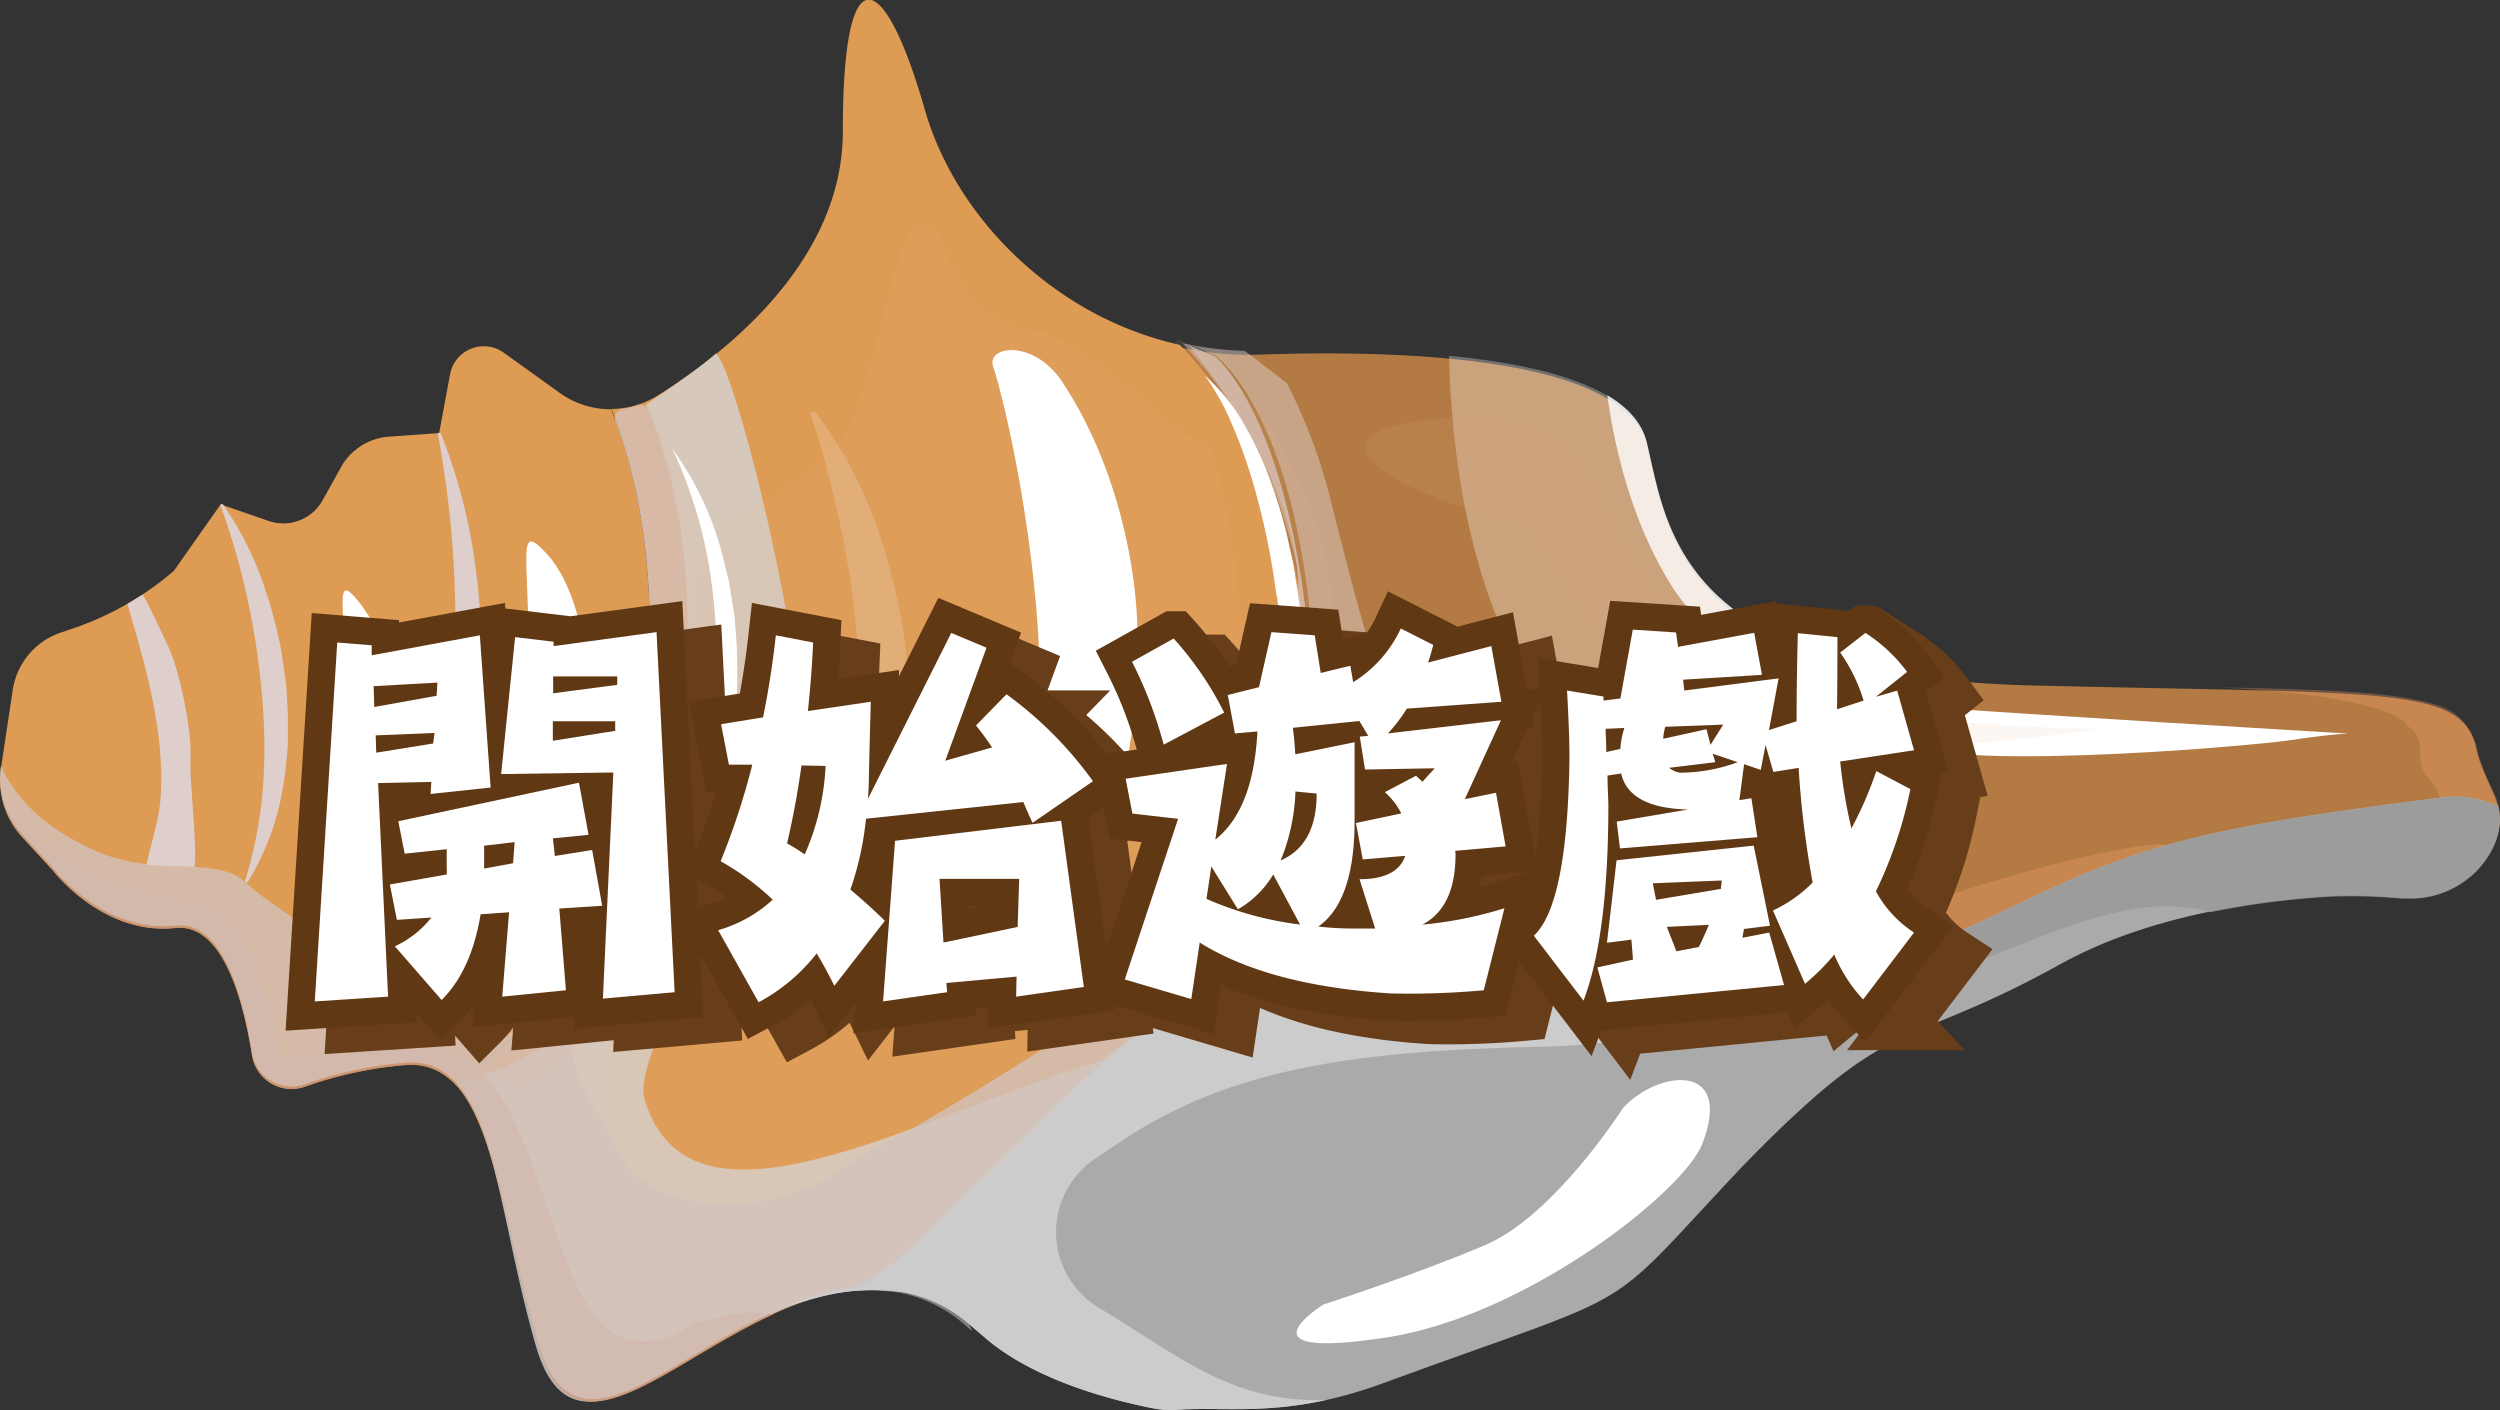
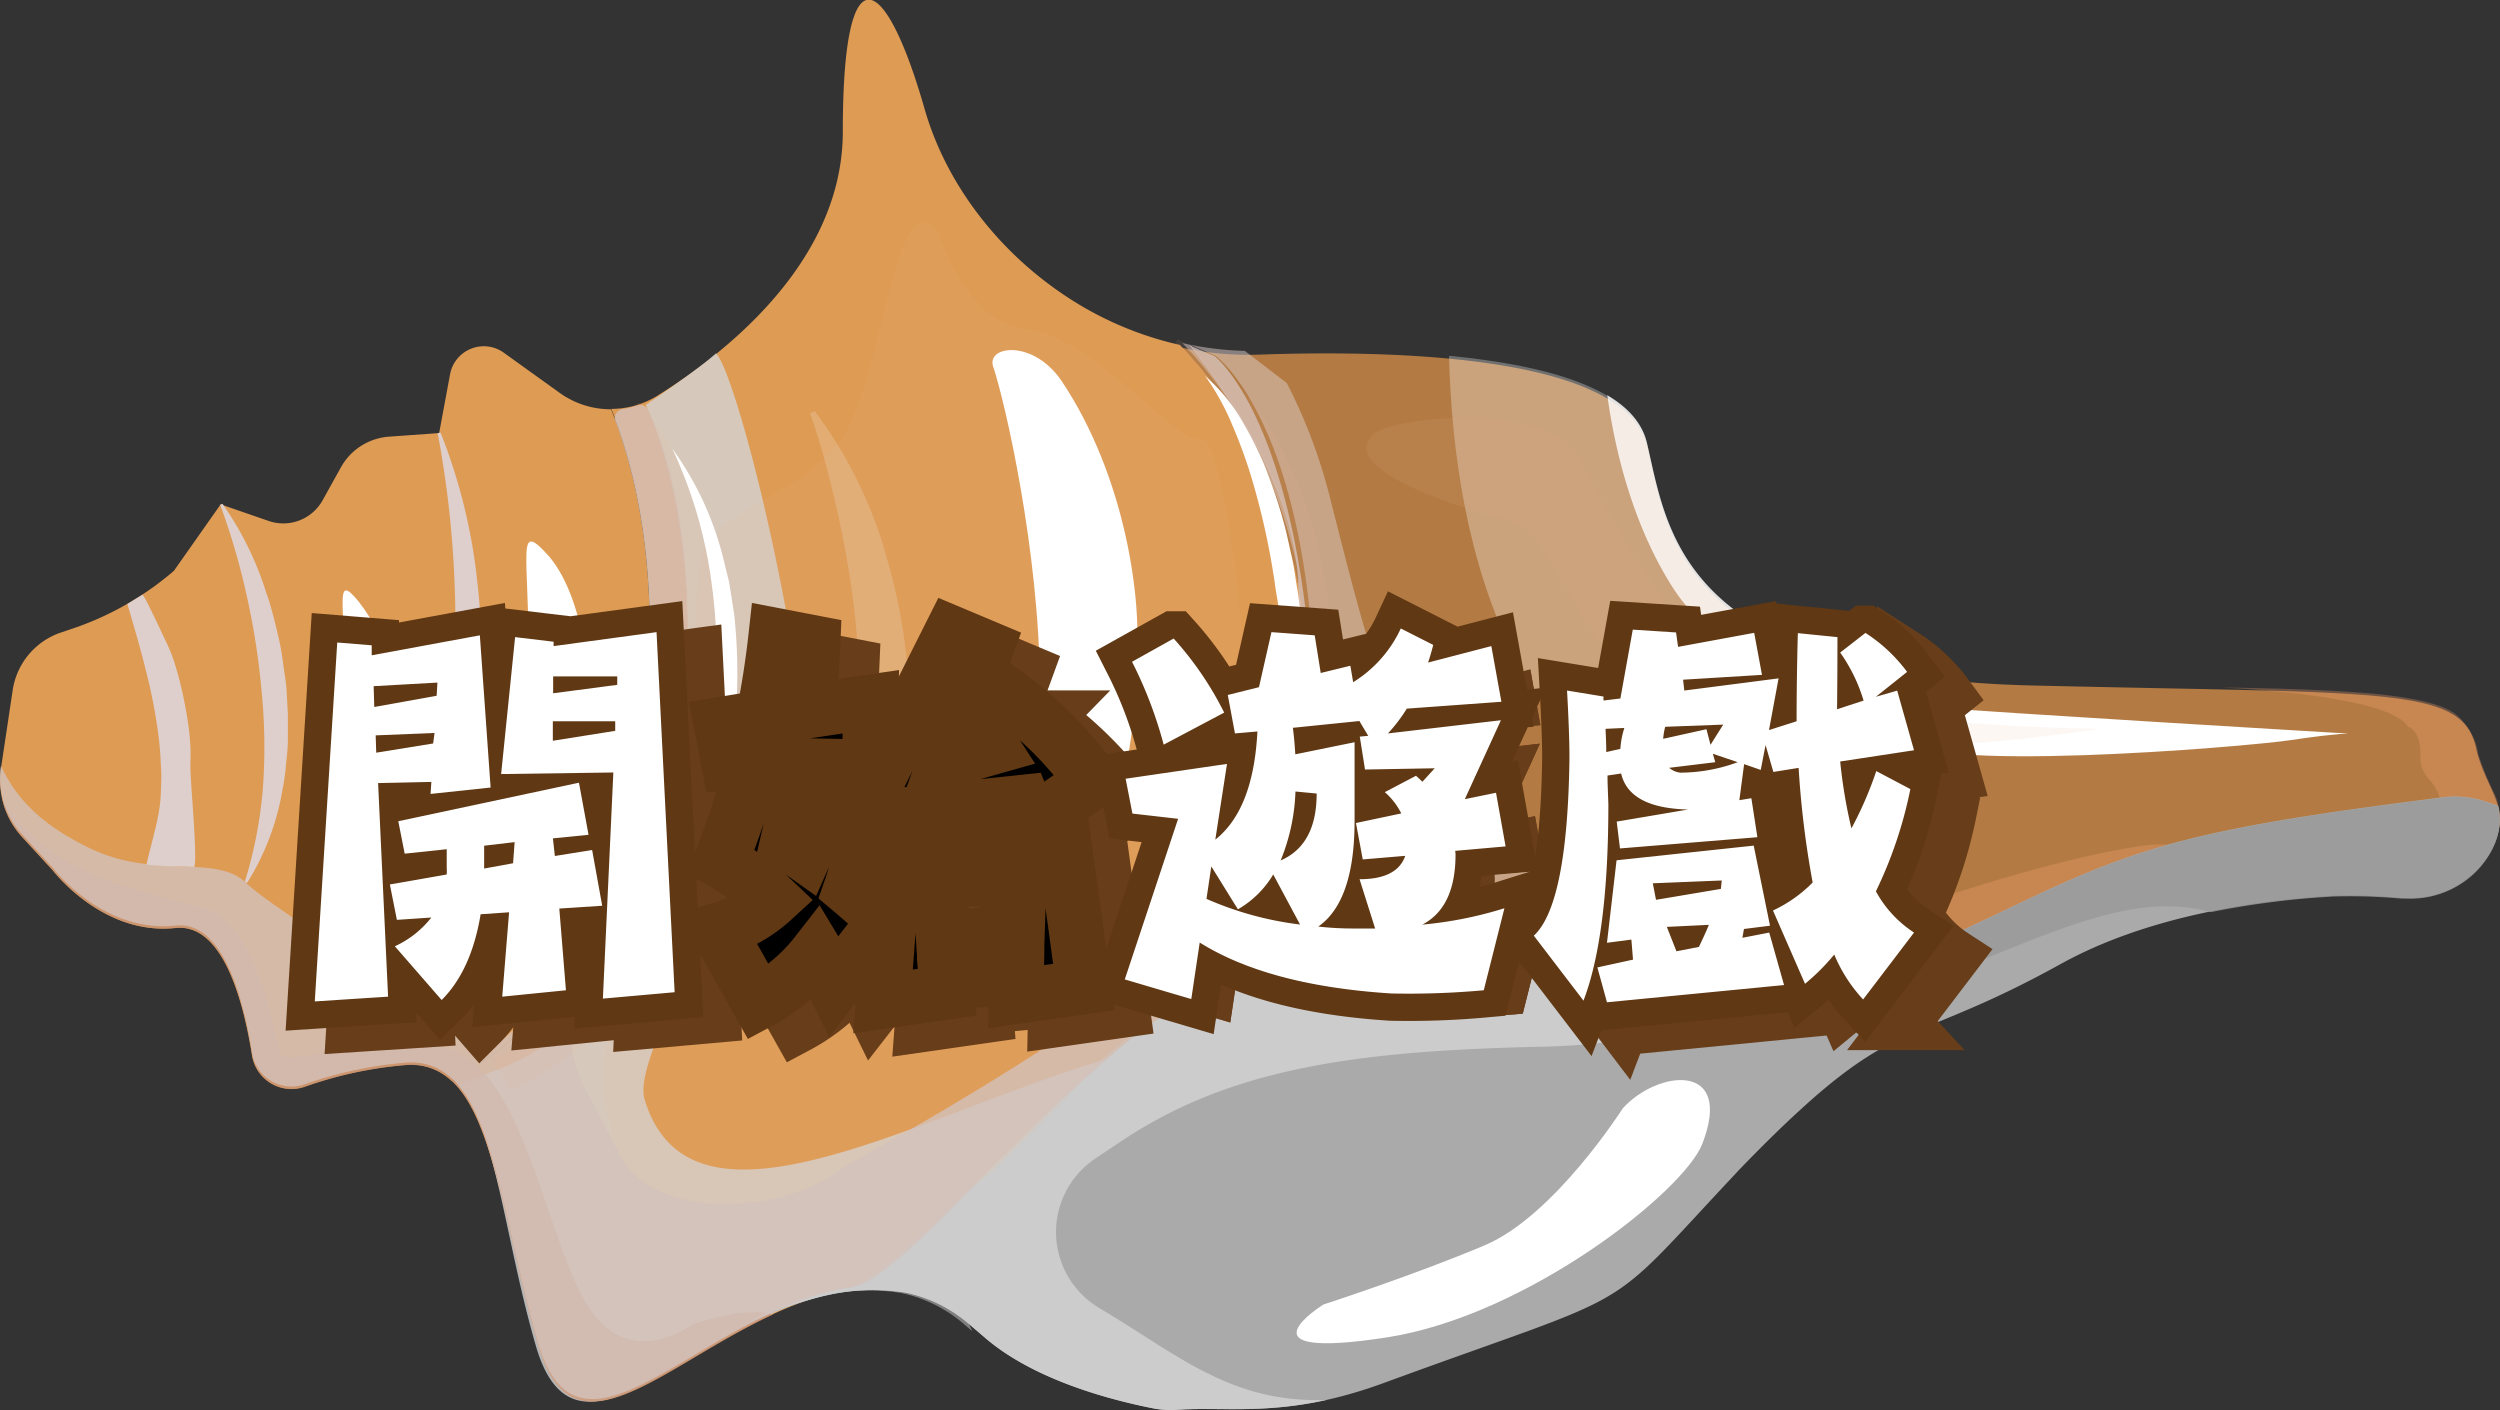
<svg xmlns="http://www.w3.org/2000/svg" viewBox="0 0 320.62 180.84">
  <rect x="0" y="0" width="320.62" height="180.84" fill="#333333" stroke="none" />
  <defs>
    <style>.e7c9abde-6c25-4a1b-9167-caff379833ea{isolation:isolate;}.ae1b4739-bf87-4c5b-804e-a23cf2acb332,.eb46ef94-4d3f-4bcd-94e7-31443cb3b441{fill:#f6a06f;}.a04106a7-b3d1-4040-a7b9-71931de34768,.ab15a752-ca48-42a0-b19b-63c83e795cff,.b4a384db-ccac-40b3-8e81-b861462f263e,.ea09c57c-c0db-4fbb-a056-51a76b1cef09,.eb46ef94-4d3f-4bcd-94e7-31443cb3b441,.f415fdb7-86e6-449d-93e5-cd7ba751b70e{opacity:0.8;}.a04106a7-b3d1-4040-a7b9-71931de34768,.a144a1dc-db30-4f22-9447-fa8802687a29,.aa08f8e0-36d2-4e07-a866-dcad08facb68,.b73f2918-b462-4334-b1c2-3cc4a0610e0b,.eb46ef94-4d3f-4bcd-94e7-31443cb3b441,.f415fdb7-86e6-449d-93e5-cd7ba751b70e{mix-blend-mode:color-burn;}.f93be391-4a32-4a45-bd92-87661628dd42{fill:#b37b43;}.a83d4fc3-4730-4e8d-b83c-12b843a82579,.ef220ccb-74eb-4989-90f1-45689444591f{fill:#decfcd;}.a413d0ce-4a63-4347-8f51-b2b9295e53eb,.aa08f8e0-36d2-4e07-a866-dcad08facb68,.b73f2918-b462-4334-b1c2-3cc4a0610e0b,.ef220ccb-74eb-4989-90f1-45689444591f{opacity:0.5;}.a413d0ce-4a63-4347-8f51-b2b9295e53eb,.ab15a752-ca48-42a0-b19b-63c83e795cff,.b22713a6-2a52-43e9-a141-18bedba737a2,.b4a384db-ccac-40b3-8e81-b861462f263e,.ef220ccb-74eb-4989-90f1-45689444591f{mix-blend-mode:multiply;}.a28dd6a2-6f4b-4b56-9c01-0c23f52cfaa9{fill:#de9b54;}.a04106a7-b3d1-4040-a7b9-71931de34768{fill:#d4d4d4;}.b3f0998f-1fb0-47b0-91dd-dca84f3c7163,.b4cca4de-34bd-40e1-b69e-124358a5613f,.ea09c57c-c0db-4fbb-a056-51a76b1cef09,.f911397b-3c8f-420c-a2fc-602f2eefc96e{fill:#fff;}.b3f0998f-1fb0-47b0-91dd-dca84f3c7163,.bd771b7d-f951-4a95-9c0c-eb5d09fbd80b,.ea09c57c-c0db-4fbb-a056-51a76b1cef09,.f911397b-3c8f-420c-a2fc-602f2eefc96e{mix-blend-mode:soft-light;}.ae1b4739-bf87-4c5b-804e-a23cf2acb332,.b3f0998f-1fb0-47b0-91dd-dca84f3c7163{opacity:0.3;}.ab15a752-ca48-42a0-b19b-63c83e795cff{fill:#c99375;}.ae0fc6c8-af47-4964-ae4b-14189f87367a,.b6cb77ca-e2fb-4467-b892-c86c3276e761{fill:#efab8f;}.ae0fc6c8-af47-4964-ae4b-14189f87367a,.fef4305f-d87c-48a1-a81c-bc07ec2b5e52{opacity:0.1;}.af4619f3-8078-4613-b88c-818623d11a3a{fill:#aaa;}.aa08f8e0-36d2-4e07-a866-dcad08facb68,.f415fdb7-86e6-449d-93e5-cd7ba751b70e{fill:#999;}.a144a1dc-db30-4f22-9447-fa8802687a29,.b73f2918-b462-4334-b1c2-3cc4a0610e0b{fill:#ccc;}.b4a384db-ccac-40b3-8e81-b861462f263e{fill:#d3c2bc;}.a413d0ce-4a63-4347-8f51-b2b9295e53eb{fill:#b3b3b3;}.bd771b7d-f951-4a95-9c0c-eb5d09fbd80b{fill:#f2f2f2;opacity:0.2;}.b64df13a-2e29-4c5c-9c24-257de28bb7e5{fill:#683d19;}.ad91d973-a569-42ac-ae56-bcd3afb19b73,.eff66eef-6132-4ebb-82e2-3ad8fb1f62af{fill:none;stroke-width:7px;}.eff66eef-6132-4ebb-82e2-3ad8fb1f62af{stroke:#683d19;}.ad91d973-a569-42ac-ae56-bcd3afb19b73{stroke:#603813;}</style>
  </defs>
  <title>資產 8</title>
  <g class="e7c9abde-6c25-4a1b-9167-caff379833ea">
    <g id="b13404c2-b539-453c-b2b2-14b1a760c544" data-name="圖層 2">
      <g id="b4a2d7cd-ea0a-465b-9285-11b848d2b3c5" data-name="圖層 1">
        <path class="eb46ef94-4d3f-4bcd-94e7-31443cb3b441" d="M231.84,83.81c-.43-.63-.7-1-.7-1A8,8,0,0,0,231.84,83.81Z" />
        <path class="f93be391-4a32-4a45-bd92-87661628dd42" d="M320.58,105.78c-.39,2.7-3.21,5.51-12,9.42l-.5-.09c-2.54-.47-6-1-10-1.41-10.09-1-23.63-1-34.64,3.48C246,124.34,243,121.13,230.4,131c-2.06,1.6-4.37,3.54-7,5.93l-.88.8-.34.31a79.61,79.61,0,0,1-12.35-.92c8.8-2.16,17.58-9.4,22.61-17.89a29.13,29.13,0,0,0,4.18-12.07c1-11.5-2.09-19.22-5.9-24.24,6.95,2.8,16.62,4.7,30.23,5C306.5,89,315.84,88,317.56,96,318.44,100,321,102.82,320.58,105.78Z" />
        <path class="f93be391-4a32-4a45-bd92-87661628dd42" d="M236.59,107.38c-1.17,12.87-14,26.79-26.8,30-10.81-1.58-21.13-4.75-32.14-6-8.46-1-14.29.21-18.24,2a129,129,0,0,0,8.1-27.63s6.08-38.26-16.19-61.21a40.13,40.13,0,0,0,10.14.94c20.18-.7,47.16.61,49.78,11.74,1.85,7.81,3.11,19.41,19.44,26C234.49,88.15,237.63,95.88,236.59,107.38Z" />
        <path class="ef220ccb-74eb-4989-90f1-45689444591f" d="M233.77,111.18a39.78,39.78,0,0,1-11.47,11.31c-10.43-.44-20.27-3.69-33.5-8.17-9.09-3.08-9.09-3.08-15.93-3.06L168,112.35s1.64-6,.5-27.18c-1.69-31.82-12.62-39.55-12.62-39.55l-3.21-1.37c.4.48,12.84,15.37,13.89,29.37C164.4,63.49,160,52.66,151.64,44a41.09,41.09,0,0,0,8,1l5.38,4.12a68.57,68.57,0,0,1,5.78,15.65c6.09,23.54,10,43.58,32.55,47.08C217,113.91,226,113.75,233.77,111.18Z" />
        <path class="a28dd6a2-6f4b-4b56-9c01-0c23f52cfaa9" d="M167.5,105.4A129,129,0,0,1,159.4,133c-5.9,2.63-7.61,6.57-7.61,6.57s-23.35,23.13-42.41,25.77-35,25.91-40.42,7.08c-4.19-14.58-5.51-28.63-11-33.79,8.9-5.2,18.59-13.1,22.67-32.65,5.5-26.4,1.63-44.11-2.23-53.54a11.18,11.18,0,0,0,5.94-1.71c8.33-5.2,21.61-15.65,23.52-30.3a28,28,0,0,0,.23-3.59c0-23.76,5.5-20.25,10.45-3C121.41,24,128.71,33.2,138.3,39a43.64,43.64,0,0,0,13,5.23C173.58,67.14,167.5,105.4,167.5,105.4Z" />
        <path class="a04106a7-b3d1-4040-a7b9-71931de34768" d="M82.67,141c-2.28-7.5,22-40.44,18.67-59.69-3.14-18.08-7.79-34.36-9.52-36-2.22,2.06-9,6.61-9,6.61s5,10,5.3,26.71a109.1,109.1,0,0,1-7.93,42.89c-6,14.21-18.83,16.12-21.5,17.63,5,5.62,5.95,19.34,10,33.34C74.06,191.3,90,168,109.07,165.39s42.41-25.77,42.41-25.77,1.71-3.94,7.61-6.58C133.27,132,90.11,165.53,82.67,141Z" />
        <path class="a28dd6a2-6f4b-4b56-9c01-0c23f52cfaa9" d="M80.6,106c-4.08,19.55-13.77,27.45-22.67,32.65a7.52,7.52,0,0,0-6.06-2.06,51.37,51.37,0,0,0-12.77,2.76,5.12,5.12,0,0,1-6.79-4c-1.11-7-3.75-17-9.84-16.34-9.33,1-15.7-7.38-15.7-7.38l-3.94-4.29a10.69,10.69,0,0,1-2.7-8.84l1.5-10A9.25,9.25,0,0,1,7.87,81.1L9,80.72a39.15,39.15,0,0,0,13.3-7.51l6-8.53,6.09,2.11a5.77,5.77,0,0,0,7-2.66l2.34-4.21A7.67,7.67,0,0,1,49.92,56l6.4-.46L57.72,48a4.4,4.4,0,0,1,6.9-2.76l7.15,5.14a11.26,11.26,0,0,0,6.6,2.11C82.23,61.91,86.1,79.62,80.6,106Z" />
        <path class="f911397b-3c8f-420c-a2fc-602f2eefc96e" d="M299.82,94s-45.14-2.68-52.06-3.31c0,0-4.49-1.07-3.57,3.79s43.8,1.33,49.72.42S303,94,299.82,94Z" />
        <path class="ae1b4739-bf87-4c5b-804e-a23cf2acb332" d="M320.56,105.63c-.48,2.7-3.48,5.53-12.45,9.48-2.54-.47-6-1-10-1.41A87.72,87.72,0,0,0,313.3,106a15.53,15.53,0,0,0-.34-3.32s0,0,0-.06c-.69-3-2.63-2.64-2.55-5.82s-1.59-3.62-1.59-3.62c-2.56-4-22.06-4.92-23.88-5,1.53,0,15.64.18,21.91,1.06,2.85.39,6.23,1,8,2.29a8.2,8.2,0,0,1,3,5.24,36.86,36.86,0,0,0,2,4.89A7.21,7.21,0,0,1,320.56,105.63Z" />
        <path class="ab15a752-ca48-42a0-b19b-63c83e795cff" d="M69,172.46c-5.41-18.82-6-36.76-17.08-35.85a51.46,51.46,0,0,0-12.78,2.76,5.12,5.12,0,0,1-6.79-4c-1.1-7-3.74-17-9.83-16.35-9.34,1-15.7-7.37-15.7-7.37l-3.95-4.29A10.63,10.63,0,0,1,.3,102.54C6.76,112.93,19,114.26,26.14,116.47s9.1,16.56,9.8,18.67,12.56-3.46,21.92-.47,12.24,24.47,17.56,32.87,13.27,2.38,13.27,2.38,6.54-2.43,10.48-1.35C84.79,175.2,73.38,187.8,69,172.46Z" />
        <path class="ae1b4739-bf87-4c5b-804e-a23cf2acb332" d="M311.4,107.05c-8.37,5-18.11,9.27-26.35,9-18.94-.58-27.84,8.52-46.6,13.18A66.61,66.61,0,0,1,228.14,131a37.58,37.58,0,0,0,10.15-12.24c7.61-2.75,25.25-8.79,36.94-10.35a12.48,12.48,0,0,1,1.83-.1A301.8,301.8,0,0,0,311.4,107.05Z" />
        <path class="ae0fc6c8-af47-4964-ae4b-14189f87367a" d="M120.33,29.82s3.35,11.6,11.59,12.45,19.46,15.18,22,14,6.31,24.41,5.33,33.39-9.31,34.06-17.79,41.36S88,167,85,160s-12.2-18.9-4.54-33,8.71-46.1,9.18-53.74,11.43-8.85,17.57-16S114.42,22.44,120.33,29.82Z" />
        <path class="b3f0998f-1fb0-47b0-91dd-dca84f3c7163" d="M236.55,107.44c-10.68-.25-32.24-3.32-42.26-23.08-6.18-12.2-8.15-26.62-8.46-38.73,12.87,1.23,23.79,4.35,25.41,11.23,1.85,7.81,3.11,19.41,19.43,26,3.81,5,7,12.75,5.91,24.25Z" />
        <path class="ea09c57c-c0db-4fbb-a056-51a76b1cef09" d="M233,86.4a24.29,24.29,0,0,1-18.44-11c-5.52-8.59-7.63-18.86-8.43-24.72,2.68,1.59,4.48,3.59,5.07,6.08,1.85,7.81,3.11,19.41,19.43,26A29.52,29.52,0,0,1,233,86.4Z" />
        <path class="af4619f3-8078-4613-b88c-818623d11a3a" d="M317.76,111.5a11.88,11.88,0,0,1-9.11,3.67H308a72.76,72.76,0,0,0-8.77-.28c-10.22.6-23.94,2.64-35,8.77-17.58,9.72-20.61,7-33.3,18.63-2.07,1.88-4.39,4.14-7.07,6.89-.3.31-.59.62-.89.92-.11.13-.23.24-.33.36-17.7,18.84-11.3,14.49-45.16,26.9-12.51,4.59-19.71,3-26.49,3.43a11.63,11.63,0,0,1-3.22-.21c-5.93-1.18-15.15-3.73-21.24-8.85-.65-.56-1.38-1.17-2.12-1.82l0,0a18.19,18.19,0,0,0-8.25-4.13,27.08,27.08,0,0,0-11.63.72,51.63,51.63,0,0,0-10.33,4.09c4.56-2.49,9.5-4.72,14.67-5.44,3.18-.44,10.3-7.6,14.55-11.95h0l0,0c6.07-3.38,16.21-17.7,27.58-24a45,45,0,0,1,10.78-3.87q2.44-.6,5-1.09l1.3-.24c11.31-2,23.38-2.43,26.74-1.59,5.12,1.28,19.64,8.12,38.61,3.71h.07c.73-.18,1.48-.38,2.23-.59,1.34-.41,2.64-.83,3.88-1.28,17.4-6.26,25.06-12.88,42.59-17,9.36-2.2,20.44-3.62,30.58-4.94l.44-.06a12.28,12.28,0,0,1,5.45.51l1.69.57a4.51,4.51,0,0,1,.16.71s0,.1,0,.15C320.73,105.47,320.64,108.38,317.76,111.5Z" />
        <path class="f415fdb7-86e6-449d-93e5-cd7ba751b70e" d="M317.76,111.58a11.91,11.91,0,0,1-9.11,3.67H308a72.93,72.93,0,0,0-8.76-.27,109,109,0,0,0-15.69,2c-11.93-3.29-24.3,4.93-46.22,12.75-14.1,5-21.78,1.29-25.78-2.83a57,57,0,0,0,21.86-.74l.08,0c.73-.17,1.47-.38,2.23-.59,1.34-.4,2.63-.82,3.87-1.27,17.4-6.26,25.06-12.88,42.6-17,9.36-2.21,20.43-3.63,30.57-4.94l.45-.06a12.09,12.09,0,0,1,5.44.51l1.69.57a4.65,4.65,0,0,1,.17.72s0,.08,0,.14C320.74,105.55,320.63,108.46,317.76,111.58Z" />
        <path class="a144a1dc-db30-4f22-9447-fa8802687a29" d="M140.77,167.62a2.26,2.26,0,0,1,.2.13c10,5.9,16.85,12.25,29.15,11.79-8.21,1.81-13.8.88-19.13,1.27a12,12,0,0,1-3.22-.21c-5.94-1.19-15.15-3.74-21.24-8.86l-2.13-1.82,0,0a18,18,0,0,0-8.26-4.14,26.19,26.19,0,0,0-10,.32l-.38.08a48.87,48.87,0,0,0-11.58,4.38c4.56-2.49,9.5-4.72,14.67-5.44,3.18-.44,10.3-7.6,14.55-11.95h0c6.05-3.35,16.21-17.71,27.6-24a51.39,51.39,0,0,1,13.39-4.47l.77-.16q.81-.18,1.65-.33c.44-.08.87-.17,1.31-.24,11.31-2,23.37-2.43,26.74-1.59,4.58,1.14,16.7,6.74,32.8,4.74-5.65,3.15-15.28,6.8-29.94,7.12-23.93.51-39.81,2.81-53.59,11.9-1.22.8-2.44,1.62-3.65,2.44A11.33,11.33,0,0,0,140.77,167.62Z" />
        <path class="b73f2918-b462-4334-b1c2-3cc4a0610e0b" d="M201.88,124.82c-4.26,1.79-11.19,3.91-21.78,5.15-20.95,2.44-29.35,1.42-42.24,14.07s-17.14,14.57-15.55,20.28a47,47,0,0,0,2,5.54s0,0,0,0l.39.87-.87-.74a18.05,18.05,0,0,0-8.28-4.17,26.37,26.37,0,0,0-9.5.22l-.38.08-1.25.29a51.63,51.63,0,0,0-10.33,4.09c4.56-2.49,9.5-4.72,14.67-5.44,3.18-.44,10.3-7.6,14.55-11.95h0l0,0c.16-.17.32-.34.47-.48,4.31-3,10.38-10.38,17.34-16.58a0,0,0,0,1,0,0,52.62,52.62,0,0,1,9.22-6.77,46.86,46.86,0,0,1,11.3-4c.86-.2,1.72-.4,2.6-.58l.77-.16,1.14-.23,1.31-.23c1.2-.22,2.41-.41,3.61-.59l3.1-.43a122.67,122.67,0,0,1,14.92-1,46.89,46.89,0,0,1,5.86.61C196.7,123.14,199,124,201.88,124.82Z" />
        <path class="aa08f8e0-36d2-4e07-a866-dcad08facb68" d="M195.08,122.67a46.89,46.89,0,0,0-5.86-.61,25.62,25.62,0,0,1,5.11.4Z" />
        <path class="f911397b-3c8f-420c-a2fc-602f2eefc96e" d="M208.12,142.14s-8.75,13.76-17.65,17.54-20.74,7.62-20.74,7.62-11.73,7.28,8.12,4.22c18-2.78,38.1-18.73,40.46-24.81C222.44,136.09,212.59,137.2,208.12,142.14Z" />
        <path class="ae0fc6c8-af47-4964-ae4b-14189f87367a" d="M176.07,55.73c2.34-2.31,23.07-4.48,26.81,3.42s13.68,27.47,28.41,30.78,37.94,3.54,37.94,3.54-35.54,5.77-51-.44-18.36-24.6-24.34-26.14S171.38,60.34,176.07,55.73Z" />
        <path class="b4a384db-ccac-40b3-8e81-b861462f263e" d="M242.23,109.15c-2,4.31-10.38,12.43-9.58,12.32a62.16,62.16,0,0,0-4.9,4c-.29.27-1.81,1.61-2.1,1.87-4.18.06-11.51,0-16.11-.92a102.29,102.29,0,0,0-13.91-3.81,43.4,43.4,0,0,0-5.86-.61,75.24,75.24,0,0,0-13.14.75l-1.77.23-3.1.42a92.85,92.85,0,0,0-14.17,3,34.73,34.73,0,0,0-11.25,5.72s-1.56,1.21-4.54,3.83l0,0c-3.39,3-8.59,7.74-15.44,14.63-.49.49-1.14,1.16-1.9,2-4.16,4.28-11.75,12-15.05,12.47-5.17.72-10.11,3-14.68,5.45-12.27,6.72-21.81,15.35-25.75,1.64-5.4-18.83-6-36.77-17.08-35.85a52,52,0,0,0-12.78,2.75,5.12,5.12,0,0,1-6.79-4c-1.1-7-3.74-17-9.83-16.34-9.34,1-15.7-7.37-15.7-7.37l-3.94-4.29A10.68,10.68,0,0,1,.12,98.21h0c2.41,5.27,6.67,8.27,11.33,10.54,8.37,4.09,16.15.74,20.07,4.44,4.72,4.46,15.46,8.69,12.86,15.45,0,0,11.63-4.4,17.28,3.41.49.66,1,1.43,1.51,2.28A46.77,46.77,0,0,0,80.6,106.16C85.85,81,82.58,63.72,78.92,54a1.15,1.15,0,0,1,.91-1.53A12,12,0,0,0,81.77,52a1.15,1.15,0,0,1,1.41.61c8.19,18.43,4.9,44.52-.08,60.9-1,3.21-8.84,17-9.87,19.34.13,5.12,2.4,7.34,6.12,15,4.32,8.94,21.27,8,29,1.75l0,0s3.62-2,8.75-4.94c9.38-5.43,23.82-14.19,30.35-20.25,5-4.67,10.37-9,17-11.39,3.23-6.89,2.39-4,2.91-10.47.81-10-.59-19.36-.87-27.81,0-.36,0-.72-.06-1.08-1-14-13.48-28.89-13.88-29.37l3.2,1.37S165.56,53,168.1,84.72a157.29,157.29,0,0,1,.54,17.79,76.08,76.08,0,0,1-.7,9.49c-.44.1-.87.2-1.29.32,0,.18.7,2.82,1.29-.32,5.89-1.36,12.77-1.11,21.23,1.75,13.23,4.48,23.07,7.74,33.5,8.17a39.37,39.37,0,0,0,11.47-11.31c.2-.3.39-.6.58-.91a28.69,28.69,0,0,0,4.13-12.26c.36-4,0-6.56-.72-8.29C242.6,93.12,246.85,99.07,242.23,109.15Z" />
        <path class="a413d0ce-4a63-4347-8f51-b2b9295e53eb" d="M166.1,112.34c.42-.12.84-.23,1.28-.32C166.79,115.16,166.14,112.51,166.1,112.34Z" />
        <path class="a413d0ce-4a63-4347-8f51-b2b9295e53eb" d="M237.57,89.17c-2.31-2.07-4.7-3.6-5.93-4.91C233.05,85.57,236.08,85.59,237.57,89.17Z" />
        <path class="f911397b-3c8f-420c-a2fc-602f2eefc96e" d="M145.71,84.89c.35,7.15-2.59,26-8.14,32.79-3.11,4.11-9.9,4.93-8.3.54,1.29-4.36,4.25-12.19,4.1-30.21-.07-17.29-4.49-36.55-6-41-.88-2.67,5.05-3.53,8.72,1.76C144.41,61.14,146.54,77.3,145.71,84.89Z" />
        <path class="f911397b-3c8f-420c-a2fc-602f2eefc96e" d="M74,99.49c-2.69,9.31-9.43,16.37-12.37,18.9-2.86,2.92,5-10.79,6-28.44.83-17.92-2.14-24.12,2.87-18.5C75.18,77.12,76.89,90.15,74,99.49Z" />
        <path class="f911397b-3c8f-420c-a2fc-602f2eefc96e" d="M50.44,94.42c-1.3,6-6.24,13.14-8.35,15.52-2.08,2.6,2.1-6.3,2.29-19,.1-12.9-1.83-18,1.65-13.75C49.36,81.47,51.94,88.46,50.44,94.42Z" />
        <g class="b22713a6-2a52-43e9-a141-18bedba737a2">
          <path class="a83d4fc3-4730-4e8d-b83c-12b843a82579" d="M56.5,55.48a72.49,72.49,0,0,1,4.78,19.78,91.57,91.57,0,0,1,.54,10.22,95.76,95.76,0,0,1-.7,10.28A84.28,84.28,0,0,1,59,105.91a61.68,61.68,0,0,1-3.75,9.73,49.73,49.73,0,0,1-5.59,8.79,38.18,38.18,0,0,1-7.58,7l-.26-.26A52.66,52.66,0,0,0,48,123.36a61,61,0,0,0,4.53-8.85,70.94,70.94,0,0,0,3.05-9.46,85.82,85.82,0,0,0,1.81-9.78,117,117,0,0,0,.93-19.89,130.51,130.51,0,0,0-2.19-19.82Z" />
        </g>
        <g class="b22713a6-2a52-43e9-a141-18bedba737a2">
          <path class="a83d4fc3-4730-4e8d-b83c-12b843a82579" d="M28.53,64.61A41.16,41.16,0,0,1,34.14,76c.37,1,.64,2,.91,3s.51,2.06.75,3.1.39,2.09.53,3.14.33,2.1.42,3.17l.17,3.2c0,1.07,0,2.14,0,3.21s-.12,2.14-.24,3.21a26.15,26.15,0,0,1-.44,3.18,32.68,32.68,0,0,1-4.54,12l-.31-.1a55.76,55.76,0,0,0,2.33-12.07,73.22,73.22,0,0,0-.16-12.3,94.83,94.83,0,0,0-1.88-12.18,89.5,89.5,0,0,0-3.44-11.83Z" />
        </g>
        <g class="fef4305f-d87c-48a1-a81c-bc07ec2b5e52">
-           <path class="b6cb77ca-e2fb-4467-b892-c86c3276e761" d="M151,43.52a25.69,25.69,0,0,1,8.49,6.73c.31.33.61.68.91,1l.82,1.09c.54.73,1.06,1.48,1.59,2.23s.94,1.55,1.4,2.34.95,1.57,1.33,2.39c.75,1.65,1.53,3.3,2.18,5s1.14,3.44,1.69,5.17.79,3.51,1.18,5.28a50.83,50.83,0,0,1,.76,5.32l.26,2.68c0,.45.09.89.12,1.34s0,.89,0,1.33c0,1.78,0,3.56,0,5.34l0,1.33c0,.44-.07.88-.1,1.32-.07.88-.18,1.76-.27,2.64-.17,1.76-.4,3.51-.63,5.26-.72,3.45-1.47,6.89-2.46,10.25a91.94,91.94,0,0,1-3.94,9.8l-.55-.11,1.5-10.09c.38-3.38.66-6.77,1-10.15l.15-5.09.08-2.55c0-.42,0-.85,0-1.27l-.05-1.27-.2-5.09-.05-1.27c0-.42-.09-.84-.13-1.26l-.29-2.53a89.49,89.49,0,0,0-1.55-10L163,65.75c-.5-1.61-1.08-3.2-1.62-4.81s-1.31-3.11-2-4.66L158.23,54l-.6-1.12L157,51.84A32.37,32.37,0,0,0,150.7,44Z" />
+           <path class="b6cb77ca-e2fb-4467-b892-c86c3276e761" d="M151,43.52a25.69,25.69,0,0,1,8.49,6.73c.31.33.61.68.91,1c.54.73,1.06,1.48,1.59,2.23s.94,1.55,1.4,2.34.95,1.57,1.33,2.39c.75,1.65,1.53,3.3,2.18,5s1.14,3.44,1.69,5.17.79,3.51,1.18,5.28a50.83,50.83,0,0,1,.76,5.32l.26,2.68c0,.45.09.89.12,1.34s0,.89,0,1.33c0,1.78,0,3.56,0,5.34l0,1.33c0,.44-.07.88-.1,1.32-.07.88-.18,1.76-.27,2.64-.17,1.76-.4,3.51-.63,5.26-.72,3.45-1.47,6.89-2.46,10.25a91.94,91.94,0,0,1-3.94,9.8l-.55-.11,1.5-10.09c.38-3.38.66-6.77,1-10.15l.15-5.09.08-2.55c0-.42,0-.85,0-1.27l-.05-1.27-.2-5.09-.05-1.27c0-.42-.09-.84-.13-1.26l-.29-2.53a89.49,89.49,0,0,0-1.55-10L163,65.75c-.5-1.61-1.08-3.2-1.62-4.81s-1.31-3.11-2-4.66L158.23,54l-.6-1.12L157,51.84A32.37,32.37,0,0,0,150.7,44Z" />
        </g>
        <g class="b22713a6-2a52-43e9-a141-18bedba737a2">
          <path class="a83d4fc3-4730-4e8d-b83c-12b843a82579" d="M16.34,77.46c1-.62,1-.62,1.95-1.2.55.73,2.5,5,3.2,6.46,1.31,2.72,2.34,7.7,2.73,10.75.1.76.15,1.53.2,2.3s0,1.54,0,2.32c-.08,1.54.93,11.61.51,13.1-3-.16-3.32,0-6.14-.31.65-2.95,1.68-6,1.81-8.74.06-.68.05-1.37.08-2s0-1.36-.05-2c-.05-1.36-.16-2.72-.34-4.07a69.54,69.54,0,0,0-1.6-8.16C18,83.09,17.18,80.35,16.34,77.46Z" />
        </g>
        <path class="ae0fc6c8-af47-4964-ae4b-14189f87367a" d="M82,51.64a40.59,40.59,0,0,1,4.19,5.88,44,44,0,0,1,2.94,5.29c1.73,3.65,2.94,8.73,3.86,12.71,1.81,8,.07,16.5-1.31,24.73-.43,2-.81,4.09-1.38,6.1-.29,1-.57,2-.92,3s-.65,2-1.05,2.93a54.19,54.19,0,0,1-2.6,5.63c-.49.9-.92,1.83-1.49,2.68l-1.65,2.58c-2.35,3.31-4.3,7.84-7.33,10.39a34.94,34.94,0,0,1-9.92,6.23l-2.11-4,2.4-1.22c2.13-1.32,3.94-4.07,4.89-5.62a77.22,77.22,0,0,0,5.36-9.52,90,90,0,0,0,4-10.23,87.64,87.64,0,0,0,2.55-10.76,93.42,93.42,0,0,0,1-22.17A95.74,95.74,0,0,0,82.1,65.19a94.09,94.09,0,0,0-3-11.89Z" />
        <path class="bd771b7d-f951-4a95-9c0c-eb5d09fbd80b" d="M104.49,52.72A56.65,56.65,0,0,1,113.85,72a71.6,71.6,0,0,1,2.78,21.36c0,.91-.07,1.81-.13,2.72s-.13,1.82-.22,2.73-.24,1.81-.35,2.71l-.19,1.35c-.08.46-.18.9-.27,1.35a55.56,55.56,0,0,1-3.08,10.54,42.57,42.57,0,0,1-12.61,17.57l-.53-.35a68.69,68.69,0,0,0,8.23-18.6,72.42,72.42,0,0,0,2-10,84.41,84.41,0,0,0,.76-10.17,107.79,107.79,0,0,0-1.44-20.37c-.55-3.36-1.24-6.71-2.06-10A96.93,96.93,0,0,0,103.89,53Z" />
        <path class="b4cca4de-34bd-40e1-b69e-124358a5613f" d="M86.21,57.52A40.92,40.92,0,0,1,93,72.61l.5,2,.33,2.07.32,2.07c.1.69.13,1.39.2,2.08a71,71,0,0,1,.15,8.38,72.08,72.08,0,0,1-1.11,8.29c-.3,1.36-.51,2.74-.9,4.07s-.79,2.67-1.21,4c-.22.66-.39,1.34-.64,2l-.79,1.93-1.61,3.82c-1.23,2.48-2.59,4.89-4,7.25.85-2.63,1.88-5.16,2.75-7.74l1.17-3.9.61-1.94c.2-.65.31-1.32.48-2,.29-1.32.6-2.63.93-3.94s.45-2.66.69-4a79.84,79.84,0,0,0,.93-8A74.39,74.39,0,0,0,91,73,58.53,58.53,0,0,0,86.21,57.52Z" />
        <path class="b4cca4de-34bd-40e1-b69e-124358a5613f" d="M154.55,48.21A23.07,23.07,0,0,1,159.31,54c.63,1.09,1.25,2.2,1.79,3.33s1.09,2.29,1.5,3.48a62.77,62.77,0,0,1,2.3,7.2c.29,1.22.54,2.46.82,3.68s.41,2.48.63,3.72.36,2.49.45,3.74l.34,3.74c.09,1.25.07,2.51.12,3.76s.07,2.5,0,3.75c-.09,2.49-.19,5-.38,7.47s-.57,5-1,7.42c-.2-2.5-.27-5-.35-7.45s-.3-4.93-.38-7.39c-.24-2.46-.36-4.91-.61-7.35s-.46-4.89-.91-7.3a94.16,94.16,0,0,0-3.06-14.31,62.77,62.77,0,0,0-2.49-6.88A31.21,31.21,0,0,0,154.55,48.21Z" />
        <g class="b22713a6-2a52-43e9-a141-18bedba737a2">
          <path class="b64df13a-2e29-4c5c-9c24-257de28bb7e5" d="M48.25,85.4l4.42.36,0,1.28,13.87-2.56L67.92,104l-7.7.82.1-1.54-6.83.15,1.28,27.39-9.4.61ZM53,93.67l8-1.44.1-1.69L52.92,91Zm.25,5.86,7.3-1.18L60.73,97l-7.55.31Zm26,3.85,1.23,6.68-4.57.46.25,2.26,4.78-.77,1.29,7.15-5.5.36L77.58,130l-8.17.82L70.29,120l-3.65.25q-1.19,7.2-5,11l-6-6.89a12.7,12.7,0,0,0,4.68-3.69l-4.42.3L55,116.43l7.29-1.28a6.72,6.72,0,0,0,0-.87v-2.37l-5.39.57-.82-4.16ZM70.8,113.71,71,111l-3.91.46c0,.58.05,1.23.05,2v.93Zm.26-29L76,85.3v.56l13.2-1.79,2.32,46.18-9.2.82,1.34-29-14.39.2Zm13.1,6.12,0-1.08-8.22,0v2.16Zm-.26,5.9,0-1.23-8,0V98Z" />
          <path class="b64df13a-2e29-4c5c-9c24-257de28bb7e5" d="M104.5,84.48l4.78.92c-.13,3-.36,5.91-.67,8.79L116.68,93q-.15,5.08-.26,10.23c0,.72-.06,1.45-.1,2.21L127,84.17l4.52,1.9-5.29,14.49,6-1.7c-.65-1-1.34-1.93-2.06-2.82l3.91-4a49.16,49.16,0,0,1,11.09,11.15l-7.75,5.34c-.41-.89-.81-1.78-1.18-2.67L116.06,108a39.67,39.67,0,0,1-2,9.09c1.51,1.27,3,2.6,4.42,4L112,129.43c-.72-1.47-1.48-2.86-2.26-4.16a23.39,23.39,0,0,1-7.45,6.27l-5.19-9.25a17.34,17.34,0,0,0,7-3.91,33.72,33.72,0,0,0-6.68-4.93,92.48,92.48,0,0,0,4.06-12.38l-3,0-1-5.19,5.39-.82Q103.9,89.93,104.5,84.48Zm3.7,28.1a31.52,31.52,0,0,0,2.68-11.35l-3.09-.06c-.48,3.43-1.09,6.75-1.85,10C106.73,111.59,107.48,112.07,108.2,112.58Zm32.89-4.32L144,129.58l-8.68,1.24.05-2.57-9,.82.1,1.18-8.22,1.18,1.54-20.6ZM126,123.88l9.51-2,.2-6.17-10.22,0Z" />
          <path class="b64df13a-2e29-4c5c-9c24-257de28bb7e5" d="M168.06,84.07l5.55.41.77,4.83,3.8-.93.36,2.11a16,16,0,0,0,6.11-6.89l4.16,2.11c-.2.79-.42,1.54-.66,2.26l8.11-2.11L197.55,93l-12.13.88A20.28,20.28,0,0,1,183,97.06l14.49-1.69-4.63,10.12,4-.82,1.23,6.88-6.47.57a2.68,2.68,0,0,1,.05.46q0,6.78-4.26,9a50.5,50.5,0,0,0,10.53-2.1L195.29,130a106.27,106.27,0,0,1-11.87.41q-15.72-1-24.56-6.53l-1.08,7.25-8.53-2.52,6.84-20.6-5.86-.67-.87-4.47,13-1.9-1.5,9.71q4.89-3.86,5.4-13.87l-2.88.25-.92-4.93,4-1Zm-12.54.82a42.39,42.39,0,0,1,6.48,9.5l-7.76,4.11a54.19,54.19,0,0,0-4.06-10.63Zm4.83,29.23-.62,4.16a42.55,42.55,0,0,0,12,3.29l-3.44-6.42a12.58,12.58,0,0,1-4.53,4.47Zm8.89-.77q4.62-2,4.62-8.58l-2.72-.26A25.49,25.49,0,0,1,169.24,113.35Zm4.83,8.48a40.28,40.28,0,0,0,4.52.25c1,0,1.88,0,2.77,0l-2-6.32q4.83,0,5.86-3l-5.45.46-.87-4.67,5.81-1.23a8.86,8.86,0,0,0-2.11-2.73l4-2.1c.3.27.58.53.82.77l1.49-1.65-8.94.16-.67-4.22,1.08-.1-1.13-1.9-8.53.87c.14,1.1.24,2.23.31,3.4l7.6-1.55v10.23Q178.69,118.59,174.07,121.83Z" />
          <path class="b64df13a-2e29-4c5c-9c24-257de28bb7e5" d="M248.31,91.57l2.16,7.65L241,100.66a65.36,65.36,0,0,0,1.44,8.58,47.09,47.09,0,0,0,3.19-7.35L250,104.2a54.64,54.64,0,0,1-4.42,13.11,14.72,14.72,0,0,0,4.89,5.29l-6.53,8.58a19.47,19.47,0,0,1-3.7-5.76,27.68,27.68,0,0,1-3.75,3.75l-4.11-9.4a17.55,17.55,0,0,0,5.09-3.59,120.78,120.78,0,0,1-1.8-14.7l-3.24.52-1-3.45-.62,3.19-2.16-.72-.61,4.62,1.54-.25.77,5-17.62,1.44-.42-3.44,9.15-1.55q-7.56-.19-8.58-4.62l-1.75.26c0,1.16.07,2.4.11,3.7q0,16.8-3.19,25.17L201.71,123q4.32-4,4.57-22.76,0-3.14-.31-8.68l4.68.77a2.94,2.94,0,0,0,0,.51l2.16-.26,1.59-8.83,5.55.36.26,1.85,9.76-1.8,1,5.39-10.12.62.16,1.39L233.1,90l-1.23,6.63,3.54-1.13q0-5.34.16-11.3l5.08.51q0,4.27-.05,9.25L244,92.85a21.1,21.1,0,0,0-3-6.16l3.24-2.52a20.25,20.25,0,0,1,5.34,5l-4,3.19Zm-18.4,19.88L232,121.72l-3.34.42c-.07.41-.14.78-.2,1.13l3.44-.67,1.9,6.73-22.71,2.21-1.23-4.47,4.57-1-.21-2.57-3.13.41,1.23-10.58Zm-18.9-12,1.8-.41a10.8,10.8,0,0,1,.51-2.68l-2.41.11C210.94,97.34,211,98.33,211,99.43Zm6.37,18.95L225.7,117l.11-1.08-8.84.36Zm1.18-22.19a8.26,8.26,0,0,0-.26,1.54l5.55-1.23.52,2L226,95.93ZM220,125l2.88-.56c.48-1,.9-1.9,1.28-2.83l-5.39.26Zm.56-22.91a21.39,21.39,0,0,0,7.3-1.34l-3.19-1.08.31,1.08-5.91.72A2.63,2.63,0,0,0,220.56,102.1Z" />
          <path class="eff66eef-6132-4ebb-82e2-3ad8fb1f62af" d="M48.25,85.4l4.42.36,0,1.28,13.87-2.56L67.92,104l-7.7.82.1-1.54-6.83.15,1.28,27.39-9.4.61ZM53,93.67l8-1.44.1-1.69L52.92,91Zm.25,5.86,7.3-1.18L60.73,97l-7.55.31Zm26,3.85,1.23,6.68-4.57.46.25,2.26,4.78-.77,1.29,7.15-5.5.36L77.58,130l-8.17.82L70.29,120l-3.65.25q-1.19,7.2-5,11l-6-6.89a12.7,12.7,0,0,0,4.68-3.69l-4.42.3L55,116.43l7.29-1.28a6.72,6.72,0,0,0,0-.87v-2.37l-5.39.57-.82-4.16ZM70.8,113.71,71,111l-3.91.46c0,.58.05,1.23.05,2v.93Zm.26-29L76,85.3v.56l13.2-1.79,2.32,46.18-9.2.82,1.34-29-14.39.2Zm13.1,6.12,0-1.08-8.22,0v2.16Zm-.26,5.9,0-1.23-8,0V98Z" />
          <path class="eff66eef-6132-4ebb-82e2-3ad8fb1f62af" d="M104.5,84.48l4.78.92c-.13,3-.36,5.91-.67,8.79L116.68,93q-.15,5.08-.26,10.23c0,.72-.06,1.45-.1,2.21L127,84.17l4.52,1.9-5.29,14.49,6-1.7c-.65-1-1.34-1.93-2.06-2.82l3.91-4a49.16,49.16,0,0,1,11.09,11.15l-7.75,5.34c-.41-.89-.81-1.78-1.18-2.67L116.06,108a39.67,39.67,0,0,1-2,9.09c1.51,1.27,3,2.6,4.42,4L112,129.43c-.72-1.47-1.48-2.86-2.26-4.16a23.39,23.39,0,0,1-7.45,6.27l-5.19-9.25a17.34,17.34,0,0,0,7-3.91,33.72,33.72,0,0,0-6.68-4.93,92.48,92.48,0,0,0,4.06-12.38l-3,0-1-5.19,5.39-.82Q103.9,89.93,104.5,84.48Zm3.7,28.1a31.52,31.52,0,0,0,2.68-11.35l-3.09-.06c-.48,3.43-1.09,6.75-1.85,10C106.73,111.59,107.48,112.07,108.2,112.58Zm32.89-4.32L144,129.58l-8.68,1.24.05-2.57-9,.82.1,1.18-8.22,1.18,1.54-20.6ZM126,123.88l9.51-2,.2-6.17-10.22,0Z" />
-           <path class="eff66eef-6132-4ebb-82e2-3ad8fb1f62af" d="M168.06,84.07l5.55.41.77,4.83,3.8-.93.36,2.11a16,16,0,0,0,6.11-6.89l4.16,2.11c-.2.79-.42,1.54-.66,2.26l8.11-2.11L197.55,93l-12.13.88A20.28,20.28,0,0,1,183,97.06l14.49-1.69-4.63,10.12,4-.82,1.23,6.88-6.47.57a2.68,2.68,0,0,1,.05.46q0,6.78-4.26,9a50.5,50.5,0,0,0,10.53-2.1L195.29,130a106.27,106.27,0,0,1-11.87.41q-15.72-1-24.56-6.53l-1.08,7.25-8.53-2.52,6.84-20.6-5.86-.67-.87-4.47,13-1.9-1.5,9.71q4.89-3.86,5.4-13.87l-2.88.25-.92-4.93,4-1Zm-12.54.82a42.39,42.39,0,0,1,6.48,9.5l-7.76,4.11a54.19,54.19,0,0,0-4.06-10.63Zm4.83,29.23-.62,4.16a42.55,42.55,0,0,0,12,3.29l-3.44-6.42a12.58,12.58,0,0,1-4.53,4.47Zm8.89-.77q4.62-2,4.62-8.58l-2.72-.26A25.49,25.49,0,0,1,169.24,113.35Zm4.83,8.48a40.28,40.28,0,0,0,4.52.25c1,0,1.88,0,2.77,0l-2-6.32q4.83,0,5.86-3l-5.45.46-.87-4.67,5.81-1.23a8.86,8.86,0,0,0-2.11-2.73l4-2.1c.3.27.58.53.82.77l1.49-1.65-8.94.16-.67-4.22,1.08-.1-1.13-1.9-8.53.87c.14,1.1.24,2.23.31,3.4l7.6-1.55v10.23Q178.69,118.59,174.07,121.83Z" />
          <path class="eff66eef-6132-4ebb-82e2-3ad8fb1f62af" d="M248.31,91.57l2.16,7.65L241,100.66a65.36,65.36,0,0,0,1.44,8.58,47.09,47.09,0,0,0,3.19-7.35L250,104.2a54.64,54.64,0,0,1-4.42,13.11,14.72,14.72,0,0,0,4.89,5.29l-6.53,8.58a19.47,19.47,0,0,1-3.7-5.76,27.68,27.68,0,0,1-3.75,3.75l-4.11-9.4a17.55,17.55,0,0,0,5.09-3.59,120.78,120.78,0,0,1-1.8-14.7l-3.24.52-1-3.45-.62,3.19-2.16-.72-.61,4.62,1.54-.25.77,5-17.62,1.44-.42-3.44,9.15-1.55q-7.56-.19-8.58-4.62l-1.75.26c0,1.16.07,2.4.11,3.7q0,16.8-3.19,25.17L201.71,123q4.32-4,4.57-22.76,0-3.14-.31-8.68l4.68.77a2.94,2.94,0,0,0,0,.51l2.16-.26,1.59-8.83,5.55.36.26,1.85,9.76-1.8,1,5.39-10.12.62.16,1.39L233.1,90l-1.23,6.63,3.54-1.13q0-5.34.16-11.3l5.08.51q0,4.27-.05,9.25L244,92.85a21.1,21.1,0,0,0-3-6.16l3.24-2.52a20.25,20.25,0,0,1,5.34,5l-4,3.19Zm-18.4,19.88L232,121.72l-3.34.42c-.07.41-.14.78-.2,1.13l3.44-.67,1.9,6.73-22.71,2.21-1.23-4.47,4.57-1-.21-2.57-3.13.41,1.23-10.58Zm-18.9-12,1.8-.41a10.8,10.8,0,0,1,.51-2.68l-2.41.11C210.94,97.34,211,98.33,211,99.43Zm6.37,18.95L225.7,117l.11-1.08-8.84.36Zm1.18-22.19a8.26,8.26,0,0,0-.26,1.54l5.55-1.23.52,2L226,95.93ZM220,125l2.88-.56c.48-1,.9-1.9,1.28-2.83l-5.39.26Zm.56-22.91a21.39,21.39,0,0,0,7.3-1.34l-3.19-1.08.31,1.08-5.91.72A2.63,2.63,0,0,0,220.56,102.1Z" />
          <path class="b64df13a-2e29-4c5c-9c24-257de28bb7e5" d="M48.25,85.4l4.42.36,0,1.28,13.87-2.56L67.92,104l-7.7.82.1-1.54-6.83.15,1.28,27.39-9.4.61ZM53,93.67l8-1.44.1-1.69L52.92,91Zm.25,5.86,7.3-1.18L60.73,97l-7.55.31Zm26,3.85,1.23,6.68-4.57.46.25,2.26,4.78-.77,1.29,7.15-5.5.36L77.58,130l-8.17.82L70.29,120l-3.65.25q-1.19,7.2-5,11l-6-6.89a12.7,12.7,0,0,0,4.68-3.69l-4.42.3L55,116.43l7.29-1.28a6.72,6.72,0,0,0,0-.87v-2.37l-5.39.57-.82-4.16ZM70.8,113.71,71,111l-3.91.46c0,.58.05,1.23.05,2v.93Zm.26-29L76,85.3v.56l13.2-1.79,2.32,46.18-9.2.82,1.34-29-14.39.2Zm13.1,6.12,0-1.08-8.22,0v2.16Zm-.26,5.9,0-1.23-8,0V98Z" />
-           <path class="b64df13a-2e29-4c5c-9c24-257de28bb7e5" d="M104.5,84.48l4.78.92c-.13,3-.36,5.91-.67,8.79L116.68,93q-.15,5.08-.26,10.23c0,.72-.06,1.45-.1,2.21L127,84.17l4.52,1.9-5.29,14.49,6-1.7c-.65-1-1.34-1.93-2.06-2.82l3.91-4a49.16,49.16,0,0,1,11.09,11.15l-7.75,5.34c-.41-.89-.81-1.78-1.18-2.67L116.06,108a39.67,39.67,0,0,1-2,9.09c1.51,1.27,3,2.6,4.42,4L112,129.43c-.72-1.47-1.48-2.86-2.26-4.16a23.39,23.39,0,0,1-7.45,6.27l-5.19-9.25a17.34,17.34,0,0,0,7-3.91,33.72,33.72,0,0,0-6.68-4.93,92.48,92.48,0,0,0,4.06-12.38l-3,0-1-5.19,5.39-.82Q103.9,89.93,104.5,84.48Zm3.7,28.1a31.52,31.52,0,0,0,2.68-11.35l-3.09-.06c-.48,3.43-1.09,6.75-1.85,10C106.73,111.59,107.48,112.07,108.2,112.58Zm32.89-4.32L144,129.58l-8.68,1.24.05-2.57-9,.82.1,1.18-8.22,1.18,1.54-20.6ZM126,123.88l9.51-2,.2-6.17-10.22,0Z" />
          <path class="b64df13a-2e29-4c5c-9c24-257de28bb7e5" d="M168.06,84.07l5.55.41.77,4.83,3.8-.93.36,2.11a16,16,0,0,0,6.11-6.89l4.16,2.11c-.2.79-.42,1.54-.66,2.26l8.11-2.11L197.55,93l-12.13.88A20.28,20.28,0,0,1,183,97.06l14.49-1.69-4.63,10.12,4-.82,1.23,6.88-6.47.57a2.68,2.68,0,0,1,.05.46q0,6.78-4.26,9a50.5,50.5,0,0,0,10.53-2.1L195.29,130a106.27,106.27,0,0,1-11.87.41q-15.72-1-24.56-6.53l-1.08,7.25-8.53-2.52,6.84-20.6-5.86-.67-.87-4.47,13-1.9-1.5,9.71q4.89-3.86,5.4-13.87l-2.88.25-.92-4.93,4-1Zm-12.54.82a42.39,42.39,0,0,1,6.48,9.5l-7.76,4.11a54.19,54.19,0,0,0-4.06-10.63Zm4.83,29.23-.62,4.16a42.55,42.55,0,0,0,12,3.29l-3.44-6.42a12.58,12.58,0,0,1-4.53,4.47Zm8.89-.77q4.62-2,4.62-8.58l-2.72-.26A25.49,25.49,0,0,1,169.24,113.35Zm4.83,8.48a40.28,40.28,0,0,0,4.52.25c1,0,1.88,0,2.77,0l-2-6.32q4.83,0,5.86-3l-5.45.46-.87-4.67,5.81-1.23a8.86,8.86,0,0,0-2.11-2.73l4-2.1c.3.27.58.53.82.77l1.49-1.65-8.94.16-.67-4.22,1.08-.1-1.13-1.9-8.53.87c.14,1.1.24,2.23.31,3.4l7.6-1.55v10.23Q178.69,118.59,174.07,121.83Z" />
          <path class="b64df13a-2e29-4c5c-9c24-257de28bb7e5" d="M248.31,91.57l2.16,7.65L241,100.66a65.36,65.36,0,0,0,1.44,8.58,47.09,47.09,0,0,0,3.19-7.35L250,104.2a54.64,54.64,0,0,1-4.42,13.11,14.72,14.72,0,0,0,4.89,5.29l-6.53,8.58a19.47,19.47,0,0,1-3.7-5.76,27.68,27.68,0,0,1-3.75,3.75l-4.11-9.4a17.55,17.55,0,0,0,5.09-3.59,120.78,120.78,0,0,1-1.8-14.7l-3.24.52-1-3.45-.62,3.19-2.16-.72-.61,4.62,1.54-.25.77,5-17.62,1.44-.42-3.44,9.15-1.55q-7.56-.19-8.58-4.62l-1.75.26c0,1.16.07,2.4.11,3.7q0,16.8-3.19,25.17L201.71,123q4.32-4,4.57-22.76,0-3.14-.31-8.68l4.68.77a2.94,2.94,0,0,0,0,.51l2.16-.26,1.59-8.83,5.55.36.26,1.85,9.76-1.8,1,5.39-10.12.62.16,1.39L233.1,90l-1.23,6.63,3.54-1.13q0-5.34.16-11.3l5.08.51q0,4.27-.05,9.25L244,92.85a21.1,21.1,0,0,0-3-6.16l3.24-2.52a20.25,20.25,0,0,1,5.34,5l-4,3.19Zm-18.4,19.88L232,121.72l-3.34.42c-.07.41-.14.78-.2,1.13l3.44-.67,1.9,6.73-22.71,2.21-1.23-4.47,4.57-1-.21-2.57-3.13.41,1.23-10.58Zm-18.9-12,1.8-.41a10.8,10.8,0,0,1,.51-2.68l-2.41.11C210.94,97.34,211,98.33,211,99.43Zm6.37,18.95L225.7,117l.11-1.08-8.84.36Zm1.18-22.19a8.26,8.26,0,0,0-.26,1.54l5.55-1.23.52,2L226,95.93ZM220,125l2.88-.56c.48-1,.9-1.9,1.28-2.83l-5.39.26Zm.56-22.91a21.39,21.39,0,0,0,7.3-1.34l-3.19-1.08.31,1.08-5.91.72A2.63,2.63,0,0,0,220.56,102.1Z" />
        </g>
        <path d="M43.25,82.4l4.42.36,0,1.28,13.87-2.56L62.92,101l-7.7.82.1-1.54-6.83.15,1.28,27.39-9.4.61ZM48,90.67l8-1.44.1-1.69L47.92,88Zm.25,5.86,7.3-1.18L55.73,94l-7.55.31Zm26,3.85,1.23,6.68-4.57.46.25,2.26,4.78-.77,1.29,7.15-5.5.36L72.58,127l-8.17.82L65.29,117l-3.65.25q-1.19,7.2-5,11l-6-6.89a12.7,12.7,0,0,0,4.68-3.69l-4.42.3L50,113.43l7.29-1.28a6.72,6.72,0,0,0,0-.87v-2.37l-5.39.57-.82-4.16ZM65.8,110.71,66,108l-3.91.46c0,.58,0,1.23,0,2v.93Zm.26-29L71,82.3v.56l13.2-1.79,2.32,46.18-9.2.82,1.34-29-14.39.2Zm13.1,6.12,0-1.08-8.22,0v2.16Zm-.26,5.9,0-1.23-8,0V95Z" />
        <path d="M99.5,81.48l4.78.92c-.13,3-.36,5.91-.67,8.79L111.68,90q-.15,5.08-.26,10.23c0,.72-.06,1.45-.1,2.21L122,81.17l4.52,1.9-5.29,14.49,6-1.7c-.65-1-1.34-1.93-2.06-2.82l3.91-4a49.16,49.16,0,0,1,11.09,11.15l-7.75,5.34c-.41-.89-.81-1.78-1.18-2.67L111.06,105a39.67,39.67,0,0,1-2,9.09c1.51,1.27,3,2.6,4.42,4L107,126.43c-.72-1.47-1.48-2.86-2.26-4.16a23.39,23.39,0,0,1-7.45,6.27l-5.19-9.25a17.34,17.34,0,0,0,7-3.91,33.72,33.72,0,0,0-6.68-4.93,92.48,92.48,0,0,0,4.06-12.38l-3,0-1-5.19L97.86,92Q98.9,86.93,99.5,81.48Zm3.7,28.1a31.52,31.52,0,0,0,2.68-11.35l-3.09-.06c-.48,3.43-1.09,6.75-1.85,10C101.73,108.59,102.48,109.07,103.2,109.58Zm32.89-4.32L139,126.58l-8.68,1.24.05-2.57-9,.82.1,1.18-8.22,1.18,1.54-20.6ZM121,120.88l9.51-2,.2-6.17-10.22,0Z" />
        <path d="M163.06,81.07l5.55.41.77,4.83,3.8-.93.36,2.11a16,16,0,0,0,6.11-6.89l4.16,2.11c-.2.79-.42,1.54-.66,2.26l8.11-2.11L192.55,90l-12.13.88A20.28,20.28,0,0,1,178,94.06l14.49-1.69-4.63,10.12,4-.82,1.23,6.88-6.47.57a2.68,2.68,0,0,1,.05.46q0,6.78-4.26,9a50.5,50.5,0,0,0,10.53-2.1L190.29,127a106.27,106.27,0,0,1-11.87.41q-15.72-1-24.56-6.53l-1.08,7.25-8.53-2.52,6.84-20.6-5.86-.67-.87-4.47,13-1.9-1.5,9.71q4.89-3.86,5.4-13.87l-2.88.25-.92-4.93,4-1Zm-12.54.82a42.39,42.39,0,0,1,6.48,9.5l-7.76,4.11a54.19,54.19,0,0,0-4.06-10.63Zm4.83,29.23-.62,4.16a42.55,42.55,0,0,0,12,3.29l-3.44-6.42a12.58,12.58,0,0,1-4.53,4.47Zm8.89-.77q4.62-2,4.62-8.58l-2.72-.26A25.49,25.49,0,0,1,164.24,110.35Zm4.83,8.48a40.28,40.28,0,0,0,4.52.25c1,0,1.88,0,2.77,0l-2-6.32q4.83,0,5.86-3l-5.45.46-.87-4.67,5.81-1.23a8.86,8.86,0,0,0-2.11-2.73l4-2.1c.3.27.58.53.82.77L184,98.53l-8.94.16-.67-4.22,1.08-.1-1.13-1.9-8.53.87c.14,1.1.24,2.23.31,3.4l7.6-1.55v10.23Q173.69,115.59,169.07,118.83Z" />
-         <path d="M243.31,88.57l2.16,7.65L236,97.66a65.36,65.36,0,0,0,1.44,8.58,47.09,47.09,0,0,0,3.19-7.35L245,101.2a54.64,54.64,0,0,1-4.42,13.11,14.72,14.72,0,0,0,4.89,5.29l-6.53,8.58a19.47,19.47,0,0,1-3.7-5.76,27.68,27.68,0,0,1-3.75,3.75l-4.11-9.4a17.55,17.55,0,0,0,5.09-3.59,120.78,120.78,0,0,1-1.8-14.7l-3.24.52-1-3.45-.62,3.19L223.68,98l-.61,4.62,1.54-.25.77,5-17.62,1.44-.42-3.44,9.15-1.55q-7.56-.19-8.58-4.62l-1.75.26c0,1.16.07,2.4.11,3.7q0,16.8-3.19,25.17L196.71,120q4.32-4,4.57-22.76,0-3.14-.31-8.68l4.68.77a2.94,2.94,0,0,0,0,.51l2.16-.26,1.59-8.83,5.55.36.26,1.85,9.76-1.8,1,5.39-10.12.62.16,1.39L228.1,87l-1.23,6.63,3.54-1.13q0-5.34.16-11.3l5.08.51q0,4.27-.05,9.25L239,89.85a21.1,21.1,0,0,0-3-6.16l3.24-2.52a20.25,20.25,0,0,1,5.34,5l-4,3.19Zm-18.4,19.88L227,118.72l-3.34.42c-.07.41-.14.78-.2,1.13l3.44-.67,1.9,6.73-22.71,2.21-1.23-4.47,4.57-1-.21-2.57-3.13.41,1.23-10.58Zm-18.9-12,1.8-.41a10.8,10.8,0,0,1,.51-2.68l-2.41.11C205.94,94.34,206,95.33,206,96.43Zm6.37,18.95L220.7,114l.11-1.08-8.84.36Zm1.18-22.19a8.26,8.26,0,0,0-.26,1.54l5.55-1.23.52,2L221,92.93ZM215,122l2.88-.56c.48-1,.9-1.9,1.28-2.83l-5.39.26Zm.56-22.91a21.39,21.39,0,0,0,7.3-1.34l-3.19-1.08.31,1.08-5.91.72A2.63,2.63,0,0,0,215.56,99.1Z" />
        <path class="ad91d973-a569-42ac-ae56-bcd3afb19b73" d="M43.25,82.4l4.42.36,0,1.28,13.87-2.56L62.92,101l-7.7.82.1-1.54-6.83.15,1.28,27.39-9.4.61ZM48,90.67l8-1.44.1-1.69L47.92,88Zm.25,5.86,7.3-1.18L55.73,94l-7.55.31Zm26,3.85,1.23,6.68-4.57.46.25,2.26,4.78-.77,1.29,7.15-5.5.36L72.58,127l-8.17.82L65.29,117l-3.65.25q-1.19,7.2-5,11l-6-6.89a12.7,12.7,0,0,0,4.68-3.69l-4.42.3L50,113.43l7.29-1.28a6.72,6.72,0,0,0,0-.87v-2.37l-5.39.57-.82-4.16ZM65.8,110.71,66,108l-3.91.46c0,.58,0,1.23,0,2v.93Zm.26-29L71,82.3v.56l13.2-1.79,2.32,46.18-9.2.82,1.34-29-14.39.2Zm13.1,6.12,0-1.08-8.22,0v2.16Zm-.26,5.9,0-1.23-8,0V95Z" />
        <path class="ad91d973-a569-42ac-ae56-bcd3afb19b73" d="M99.5,81.48l4.78.92c-.13,3-.36,5.91-.67,8.79L111.68,90q-.15,5.08-.26,10.23c0,.72-.06,1.45-.1,2.21L122,81.17l4.52,1.9-5.29,14.49,6-1.7c-.65-1-1.34-1.93-2.06-2.82l3.91-4a49.16,49.16,0,0,1,11.09,11.15l-7.75,5.34c-.41-.89-.81-1.78-1.18-2.67L111.06,105a39.67,39.67,0,0,1-2,9.09c1.51,1.27,3,2.6,4.42,4L107,126.43c-.72-1.47-1.48-2.86-2.26-4.16a23.39,23.39,0,0,1-7.45,6.27l-5.19-9.25a17.34,17.34,0,0,0,7-3.91,33.72,33.72,0,0,0-6.68-4.93,92.48,92.48,0,0,0,4.06-12.38l-3,0-1-5.19L97.86,92Q98.9,86.93,99.5,81.48Zm3.7,28.1a31.52,31.52,0,0,0,2.68-11.35l-3.09-.06c-.48,3.43-1.09,6.75-1.85,10C101.73,108.59,102.48,109.07,103.2,109.58Zm32.89-4.32L139,126.58l-8.68,1.24.05-2.57-9,.82.1,1.18-8.22,1.18,1.54-20.6ZM121,120.88l9.51-2,.2-6.17-10.22,0Z" />
        <path class="ad91d973-a569-42ac-ae56-bcd3afb19b73" d="M163.06,81.07l5.55.41.77,4.83,3.8-.93.36,2.11a16,16,0,0,0,6.11-6.89l4.16,2.11c-.2.79-.42,1.54-.66,2.26l8.11-2.11L192.55,90l-12.13.88A20.28,20.28,0,0,1,178,94.06l14.49-1.69-4.63,10.12,4-.82,1.23,6.88-6.47.57a2.68,2.68,0,0,1,.05.46q0,6.78-4.26,9a50.5,50.5,0,0,0,10.53-2.1L190.29,127a106.27,106.27,0,0,1-11.87.41q-15.72-1-24.56-6.53l-1.08,7.25-8.53-2.52,6.84-20.6-5.86-.67-.87-4.47,13-1.9-1.5,9.71q4.89-3.86,5.4-13.87l-2.88.25-.92-4.93,4-1Zm-12.54.82a42.39,42.39,0,0,1,6.48,9.5l-7.76,4.11a54.19,54.19,0,0,0-4.06-10.63Zm4.83,29.23-.62,4.16a42.55,42.55,0,0,0,12,3.29l-3.44-6.42a12.58,12.58,0,0,1-4.53,4.47Zm8.89-.77q4.62-2,4.62-8.58l-2.72-.26A25.49,25.49,0,0,1,164.24,110.35Zm4.83,8.48a40.28,40.28,0,0,0,4.52.25c1,0,1.88,0,2.77,0l-2-6.32q4.83,0,5.86-3l-5.45.46-.87-4.67,5.81-1.23a8.86,8.86,0,0,0-2.11-2.73l4-2.1c.3.27.58.53.82.77L184,98.53l-8.94.16-.67-4.22,1.08-.1-1.13-1.9-8.53.87c.14,1.1.24,2.23.31,3.4l7.6-1.55v10.23Q173.69,115.59,169.07,118.83Z" />
        <path class="ad91d973-a569-42ac-ae56-bcd3afb19b73" d="M243.31,88.57l2.16,7.65L236,97.66a65.36,65.36,0,0,0,1.44,8.58,47.09,47.09,0,0,0,3.19-7.35L245,101.2a54.64,54.64,0,0,1-4.42,13.11,14.72,14.72,0,0,0,4.89,5.29l-6.53,8.58a19.47,19.47,0,0,1-3.7-5.76,27.68,27.68,0,0,1-3.75,3.75l-4.11-9.4a17.55,17.55,0,0,0,5.09-3.59,120.78,120.78,0,0,1-1.8-14.7l-3.24.52-1-3.45-.62,3.19L223.68,98l-.61,4.62,1.54-.25.77,5-17.62,1.44-.42-3.44,9.15-1.55q-7.56-.19-8.58-4.62l-1.75.26c0,1.16.07,2.4.11,3.7q0,16.8-3.19,25.17L196.71,120q4.32-4,4.57-22.76,0-3.14-.31-8.68l4.68.77a2.94,2.94,0,0,0,0,.51l2.16-.26,1.59-8.83,5.55.36.26,1.85,9.76-1.8,1,5.39-10.12.62.16,1.39L228.1,87l-1.23,6.63,3.54-1.13q0-5.34.16-11.3l5.08.51q0,4.27-.05,9.25L239,89.85a21.1,21.1,0,0,0-3-6.16l3.24-2.52a20.25,20.25,0,0,1,5.34,5l-4,3.19Zm-18.4,19.88L227,118.72l-3.34.42c-.07.41-.14.78-.2,1.13l3.44-.67,1.9,6.73-22.71,2.21-1.23-4.47,4.57-1-.21-2.57-3.13.41,1.23-10.58Zm-18.9-12,1.8-.41a10.8,10.8,0,0,1,.51-2.68l-2.41.11C205.94,94.34,206,95.33,206,96.43Zm6.37,18.95L220.7,114l.11-1.08-8.84.36Zm1.18-22.19a8.26,8.26,0,0,0-.26,1.54l5.55-1.23.52,2L221,92.93ZM215,122l2.88-.56c.48-1,.9-1.9,1.28-2.83l-5.39.26Zm.56-22.91a21.39,21.39,0,0,0,7.3-1.34l-3.19-1.08.31,1.08-5.91.72A2.63,2.63,0,0,0,215.56,99.1Z" />
        <path class="b4cca4de-34bd-40e1-b69e-124358a5613f" d="M43.25,82.4l4.42.36,0,1.28,13.87-2.56L62.92,101l-7.7.82.1-1.54-6.83.15,1.28,27.39-9.4.61ZM48,90.67l8-1.44.1-1.69L47.92,88Zm.25,5.86,7.3-1.18L55.73,94l-7.55.31Zm26,3.85,1.23,6.68-4.57.46.25,2.26,4.78-.77,1.29,7.15-5.5.36L72.58,127l-8.17.82L65.29,117l-3.65.25q-1.19,7.2-5,11l-6-6.89a12.7,12.7,0,0,0,4.68-3.69l-4.42.3L50,113.43l7.29-1.28a6.72,6.72,0,0,0,0-.87v-2.37l-5.39.57-.82-4.16ZM65.8,110.71,66,108l-3.91.46c0,.58,0,1.23,0,2v.93Zm.26-29L71,82.3v.56l13.2-1.79,2.32,46.18-9.2.82,1.34-29-14.39.2Zm13.1,6.12,0-1.08-8.22,0v2.16Zm-.26,5.9,0-1.23-8,0V95Z" />
-         <path class="b4cca4de-34bd-40e1-b69e-124358a5613f" d="M99.5,81.48l4.78.92c-.13,3-.36,5.91-.67,8.79L111.68,90q-.15,5.08-.26,10.23c0,.72-.06,1.45-.1,2.21L122,81.17l4.52,1.9-5.29,14.49,6-1.7c-.65-1-1.34-1.93-2.06-2.82l3.91-4a49.16,49.16,0,0,1,11.09,11.15l-7.75,5.34c-.41-.89-.81-1.78-1.18-2.67L111.06,105a39.67,39.67,0,0,1-2,9.09c1.51,1.27,3,2.6,4.42,4L107,126.43c-.72-1.47-1.48-2.86-2.26-4.16a23.39,23.39,0,0,1-7.45,6.27l-5.19-9.25a17.34,17.34,0,0,0,7-3.91,33.72,33.72,0,0,0-6.68-4.93,92.48,92.48,0,0,0,4.06-12.38l-3,0-1-5.19L97.86,92Q98.9,86.93,99.5,81.48Zm3.7,28.1a31.52,31.52,0,0,0,2.68-11.35l-3.09-.06c-.48,3.43-1.09,6.75-1.85,10C101.73,108.59,102.48,109.07,103.2,109.58Zm32.89-4.32L139,126.58l-8.68,1.24.05-2.57-9,.82.1,1.18-8.22,1.18,1.54-20.6ZM121,120.88l9.51-2,.2-6.17-10.22,0Z" />
        <path class="b4cca4de-34bd-40e1-b69e-124358a5613f" d="M163.06,81.07l5.55.41.77,4.83,3.8-.93.36,2.11a16,16,0,0,0,6.11-6.89l4.16,2.11c-.2.79-.42,1.54-.66,2.26l8.11-2.11L192.55,90l-12.13.88A20.28,20.28,0,0,1,178,94.06l14.49-1.69-4.63,10.12,4-.82,1.23,6.88-6.47.57a2.68,2.68,0,0,1,.05.46q0,6.78-4.26,9a50.5,50.5,0,0,0,10.53-2.1L190.29,127a106.27,106.27,0,0,1-11.87.41q-15.72-1-24.56-6.53l-1.08,7.25-8.53-2.52,6.84-20.6-5.86-.67-.87-4.47,13-1.9-1.5,9.71q4.89-3.86,5.4-13.87l-2.88.25-.92-4.93,4-1Zm-12.54.82a42.39,42.39,0,0,1,6.48,9.5l-7.76,4.11a54.19,54.19,0,0,0-4.06-10.63Zm4.83,29.23-.62,4.16a42.55,42.55,0,0,0,12,3.29l-3.44-6.42a12.58,12.58,0,0,1-4.53,4.47Zm8.89-.77q4.62-2,4.62-8.58l-2.72-.26A25.49,25.49,0,0,1,164.24,110.35Zm4.83,8.48a40.28,40.28,0,0,0,4.52.25c1,0,1.88,0,2.77,0l-2-6.32q4.83,0,5.86-3l-5.45.46-.87-4.67,5.81-1.23a8.86,8.86,0,0,0-2.11-2.73l4-2.1c.3.27.58.53.82.77L184,98.53l-8.94.16-.67-4.22,1.08-.1-1.13-1.9-8.53.87c.14,1.1.24,2.23.31,3.4l7.6-1.55v10.23Q173.69,115.59,169.07,118.83Z" />
        <path class="b4cca4de-34bd-40e1-b69e-124358a5613f" d="M243.31,88.57l2.16,7.65L236,97.66a65.36,65.36,0,0,0,1.44,8.58,47.09,47.09,0,0,0,3.19-7.35L245,101.2a54.64,54.64,0,0,1-4.42,13.11,14.72,14.72,0,0,0,4.89,5.29l-6.53,8.58a19.47,19.47,0,0,1-3.7-5.76,27.68,27.68,0,0,1-3.75,3.75l-4.11-9.4a17.55,17.55,0,0,0,5.09-3.59,120.78,120.78,0,0,1-1.8-14.7l-3.24.52-1-3.45-.62,3.19L223.68,98l-.61,4.62,1.54-.25.77,5-17.62,1.44-.42-3.44,9.15-1.55q-7.56-.19-8.58-4.62l-1.75.26c0,1.16.07,2.4.11,3.7q0,16.8-3.19,25.17L196.71,120q4.32-4,4.57-22.76,0-3.14-.31-8.68l4.68.77a2.94,2.94,0,0,0,0,.51l2.16-.26,1.59-8.83,5.55.36.26,1.85,9.76-1.8,1,5.39-10.12.62.16,1.39L228.1,87l-1.23,6.63,3.54-1.13q0-5.34.16-11.3l5.08.51q0,4.27-.05,9.25L239,89.85a21.1,21.1,0,0,0-3-6.16l3.24-2.52a20.25,20.25,0,0,1,5.34,5l-4,3.19Zm-18.4,19.88L227,118.72l-3.34.42c-.07.41-.14.78-.2,1.13l3.44-.67,1.9,6.73-22.71,2.21-1.23-4.47,4.57-1-.21-2.57-3.13.41,1.23-10.58Zm-18.9-12,1.8-.41a10.8,10.8,0,0,1,.51-2.68l-2.41.11C205.94,94.34,206,95.33,206,96.43Zm6.37,18.95L220.7,114l.11-1.08-8.84.36Zm1.18-22.19a8.26,8.26,0,0,0-.26,1.54l5.55-1.23.52,2L221,92.93ZM215,122l2.88-.56c.48-1,.9-1.9,1.28-2.83l-5.39.26Zm.56-22.91a21.39,21.39,0,0,0,7.3-1.34l-3.19-1.08.31,1.08-5.91.72A2.63,2.63,0,0,0,215.56,99.1Z" />
      </g>
    </g>
  </g>
</svg>